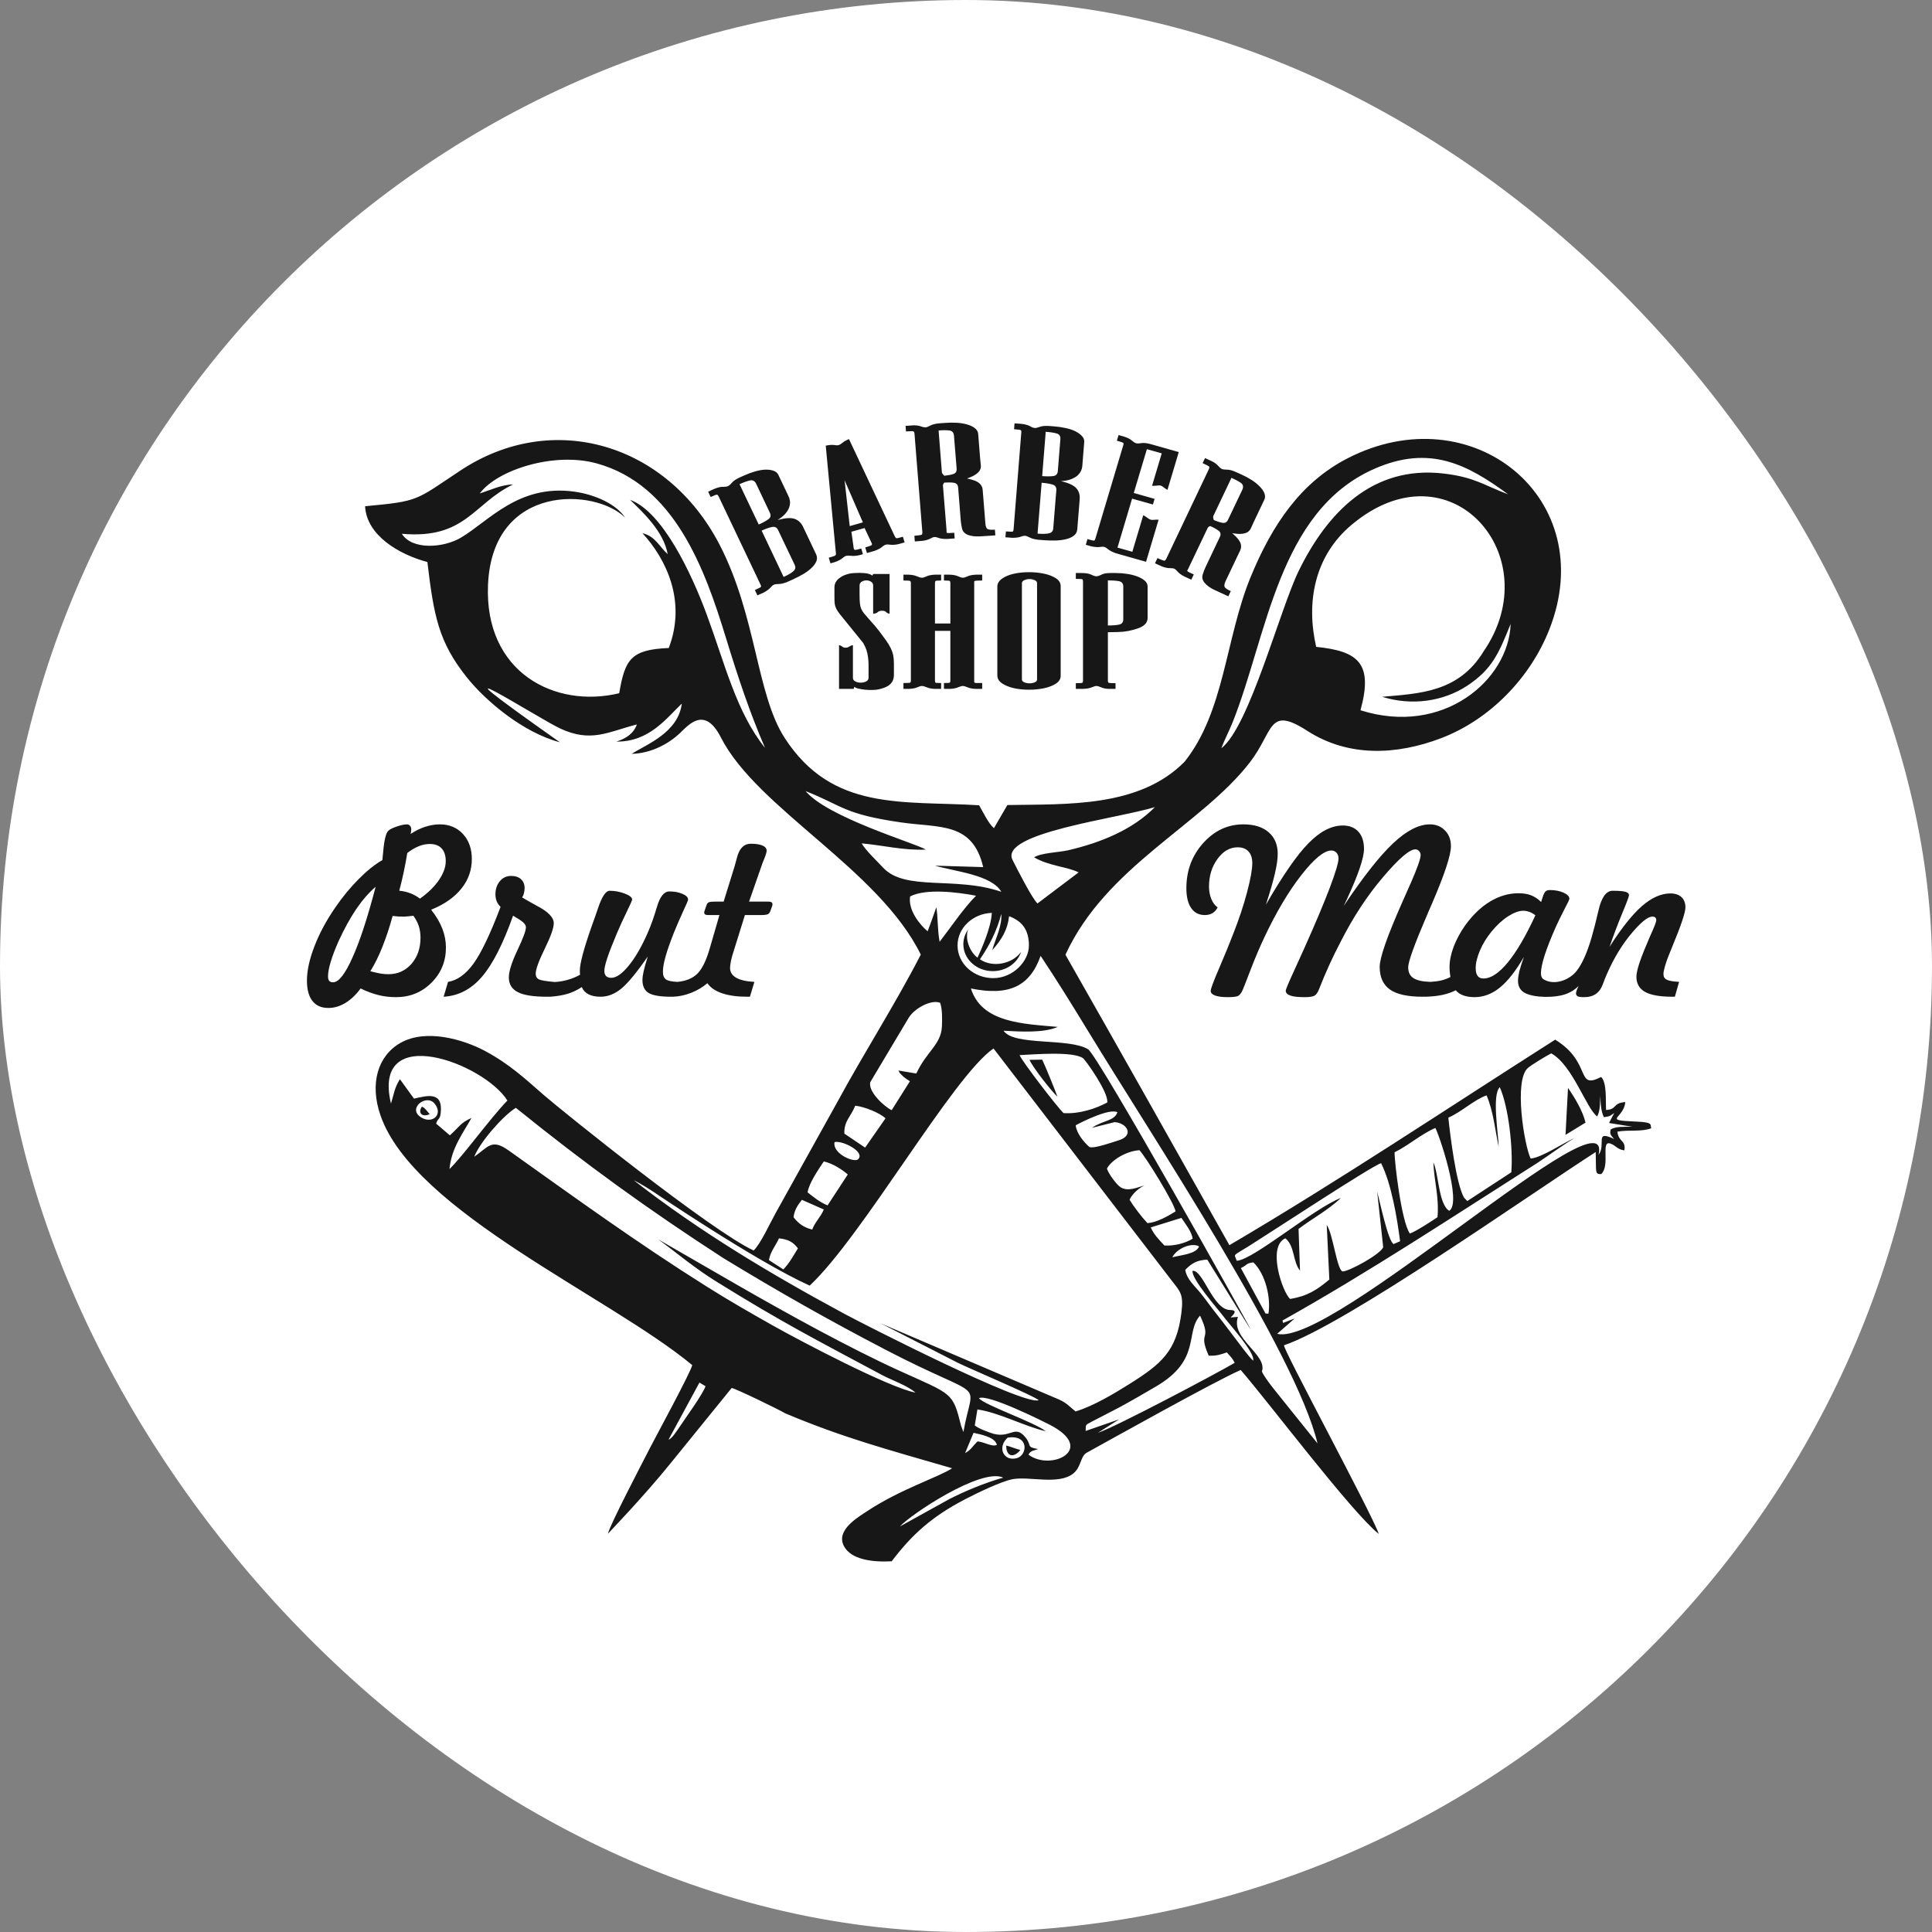
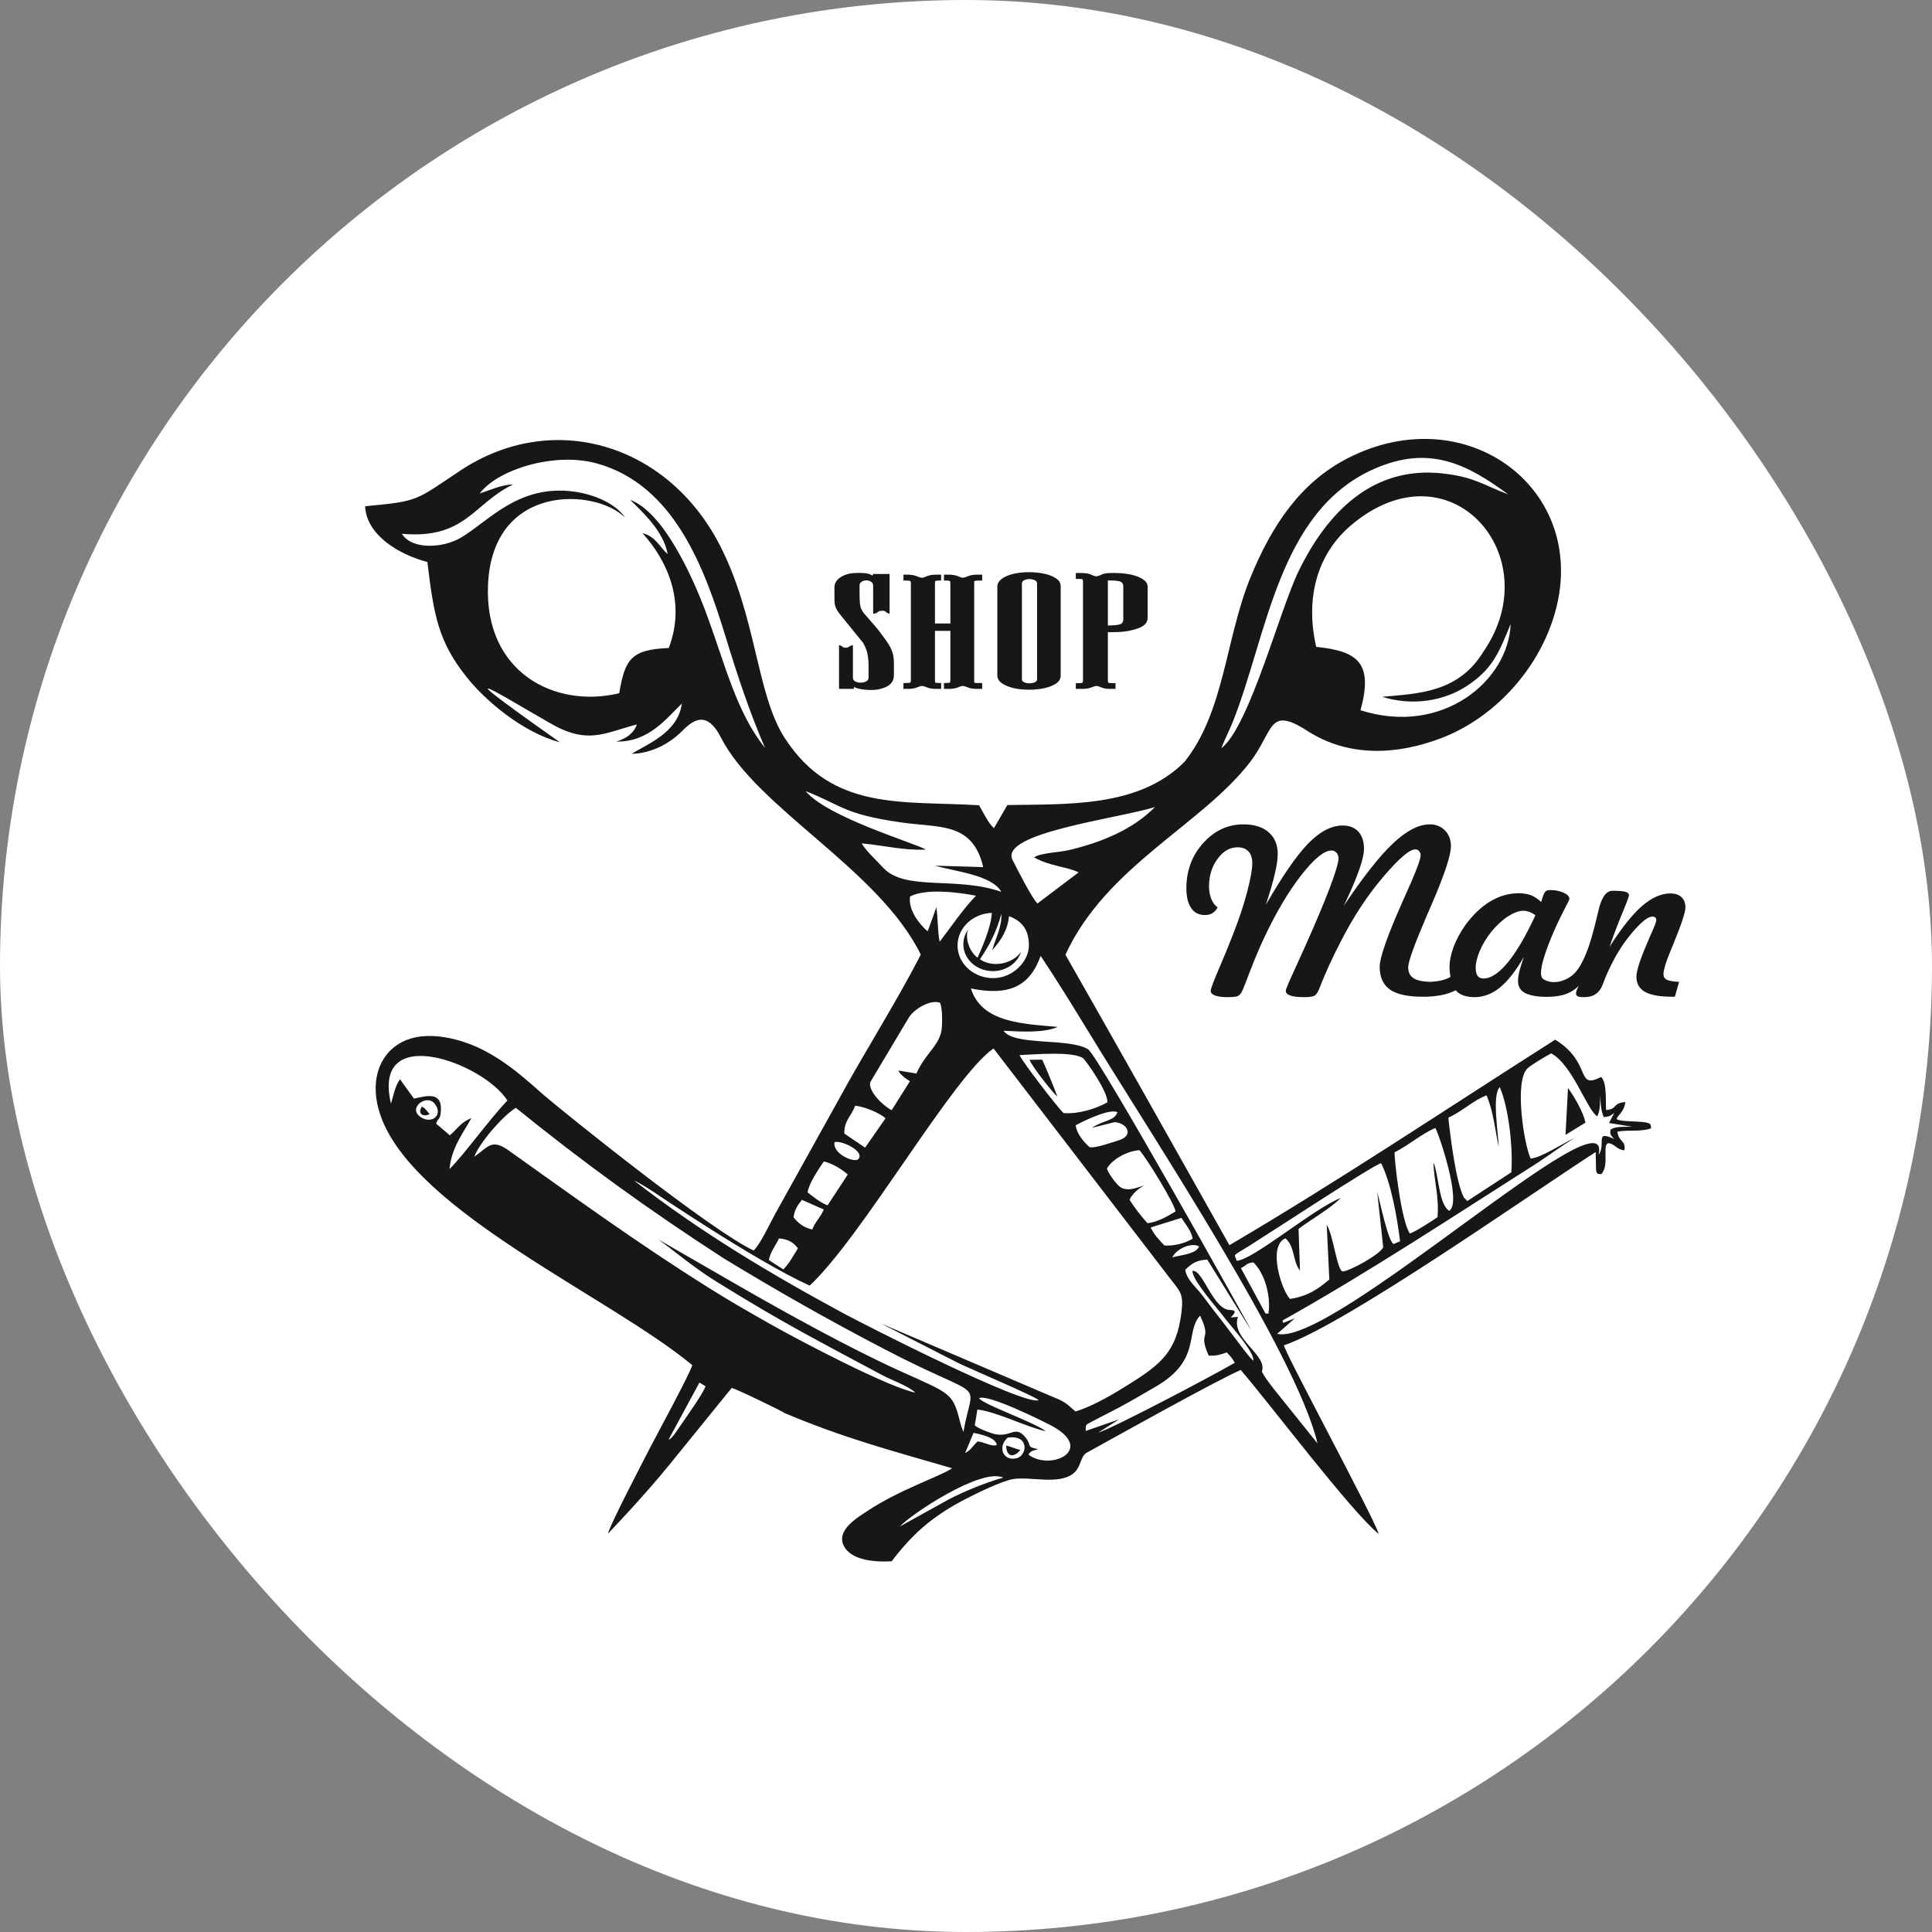
<svg xmlns="http://www.w3.org/2000/svg" width="32" height="32" viewBox="0 0 32 32" fill="none">
  <rect x="0" y="0" width="32" height="32" fill="#808080" stroke="none" />
  <rect width="32" height="32" rx="16" fill="white" />
  <g clip-path="url(#clip0_489_40)">
    <rect width="23" height="19" transform="translate(5 7)" fill="white" />
    <path d="M20.168 15.029C20.146 15.071 20.118 15.103 20.082 15.125C20.046 15.146 20.004 15.156 19.956 15.156C19.858 15.156 19.783 15.118 19.73 15.041C19.677 14.965 19.65 14.855 19.65 14.712C19.65 14.422 19.742 14.173 19.927 13.966C20.113 13.758 20.335 13.654 20.594 13.654C20.773 13.654 20.912 13.697 21.012 13.784C21.112 13.87 21.163 13.989 21.163 14.143C21.163 14.226 21.148 14.335 21.116 14.47C21.085 14.605 21.035 14.777 20.967 14.985C21.248 14.498 21.483 14.158 21.675 13.964C21.866 13.77 22.054 13.673 22.24 13.673C22.351 13.673 22.437 13.707 22.499 13.775C22.561 13.843 22.592 13.938 22.592 14.061C22.592 14.212 22.494 14.498 22.298 14.918L22.255 15.007C22.58 14.521 22.853 14.175 23.075 13.967C23.296 13.759 23.498 13.654 23.683 13.654C23.785 13.654 23.869 13.688 23.934 13.756C24 13.823 24.032 13.909 24.032 14.015C24.032 14.165 23.927 14.482 23.719 14.965L23.668 15.082L23.638 15.152C23.428 15.641 23.324 15.93 23.324 16.02C23.324 16.102 23.352 16.162 23.41 16.2C23.467 16.238 23.561 16.259 23.691 16.263C23.759 16.259 23.823 16.251 23.877 16.238C23.931 16.224 23.98 16.206 24.024 16.182C24.019 16.156 24.016 16.129 24.013 16.102C24.011 16.076 24.009 16.046 24.009 16.014C24.009 15.913 24.032 15.803 24.076 15.684C24.122 15.564 24.184 15.447 24.265 15.331C24.39 15.157 24.528 15.024 24.68 14.932C24.832 14.841 24.988 14.795 25.15 14.795C25.231 14.795 25.301 14.806 25.36 14.829C25.418 14.852 25.474 14.889 25.526 14.94L25.552 14.858C25.568 14.808 25.585 14.776 25.601 14.763C25.617 14.749 25.64 14.742 25.672 14.742C25.758 14.742 25.833 14.757 25.897 14.785C25.962 14.815 25.994 14.848 25.994 14.887C25.994 14.9 25.967 14.956 25.913 15.058C25.86 15.161 25.812 15.258 25.771 15.349C25.689 15.533 25.627 15.69 25.585 15.82C25.543 15.951 25.523 16.051 25.523 16.121C25.523 16.17 25.538 16.203 25.569 16.222C25.746 16.328 25.995 16.232 26.112 16.084C26.204 15.969 26.286 15.784 26.361 15.53C26.397 15.406 26.434 15.261 26.473 15.092C26.523 14.867 26.601 14.754 26.71 14.754C26.808 14.754 26.878 14.759 26.919 14.77C26.96 14.781 26.981 14.8 26.981 14.828C26.981 14.849 26.942 14.953 26.864 15.14C26.787 15.327 26.719 15.508 26.659 15.683C26.854 15.376 27.032 15.152 27.193 15.01C27.355 14.869 27.512 14.798 27.667 14.798C27.746 14.798 27.807 14.819 27.85 14.859C27.894 14.9 27.916 14.957 27.916 15.03C27.916 15.112 27.844 15.327 27.7 15.675L27.653 15.79C27.622 15.864 27.598 15.933 27.579 15.996C27.561 16.06 27.552 16.105 27.552 16.132C27.552 16.177 27.569 16.208 27.605 16.226C27.639 16.245 27.709 16.257 27.811 16.263L27.741 16.509H27.698C27.493 16.509 27.343 16.482 27.247 16.429C27.152 16.375 27.104 16.292 27.104 16.178C27.104 16.126 27.122 16.046 27.158 15.938C27.195 15.829 27.25 15.692 27.323 15.524L27.338 15.49C27.401 15.351 27.433 15.268 27.433 15.243C27.433 15.222 27.428 15.207 27.417 15.197C27.407 15.187 27.391 15.182 27.368 15.182C27.294 15.182 27.18 15.273 27.027 15.455C26.873 15.637 26.737 15.858 26.622 16.118C26.598 16.17 26.573 16.233 26.545 16.309C26.493 16.448 26.391 16.516 26.239 16.516C26.189 16.516 26.154 16.512 26.134 16.503C26.114 16.493 26.104 16.477 26.104 16.454C26.104 16.442 26.107 16.426 26.114 16.406C26.121 16.386 26.132 16.36 26.147 16.331C26.093 16.385 26.029 16.428 25.956 16.457C25.772 16.532 25.423 16.53 25.262 16.449C25.183 16.409 25.143 16.341 25.143 16.245C25.143 16.203 25.151 16.151 25.165 16.088C25.181 16.027 25.206 15.947 25.24 15.85C25.107 16.081 24.975 16.249 24.844 16.356C24.713 16.463 24.572 16.516 24.422 16.516C24.352 16.516 24.29 16.506 24.237 16.487C24.184 16.468 24.142 16.439 24.112 16.402C24.049 16.434 23.979 16.459 23.899 16.477C23.819 16.495 23.725 16.505 23.618 16.509H23.562C23.315 16.509 23.134 16.469 23.022 16.39C22.909 16.31 22.852 16.185 22.852 16.014C22.852 15.864 22.976 15.507 23.225 14.946C23.277 14.828 23.317 14.737 23.346 14.672L23.365 14.631C23.475 14.378 23.53 14.223 23.53 14.164C23.53 14.137 23.521 14.115 23.504 14.096C23.487 14.077 23.466 14.068 23.442 14.068C23.347 14.068 23.168 14.221 22.909 14.526C22.648 14.831 22.414 15.188 22.206 15.597C22.14 15.723 22.076 15.852 22.016 15.985C21.955 16.118 21.899 16.253 21.845 16.39C21.823 16.445 21.797 16.48 21.765 16.495C21.733 16.509 21.681 16.516 21.61 16.516C21.503 16.516 21.424 16.508 21.373 16.49C21.321 16.472 21.296 16.446 21.296 16.409C21.296 16.389 21.342 16.278 21.434 16.079C21.507 15.92 21.567 15.787 21.614 15.682C21.789 15.291 21.925 14.967 22.024 14.708C22.121 14.451 22.17 14.287 22.17 14.218C22.17 14.18 22.159 14.149 22.137 14.124C22.114 14.099 22.086 14.087 22.052 14.087C21.933 14.087 21.767 14.222 21.555 14.493C21.343 14.764 21.137 15.11 20.938 15.533C20.863 15.692 20.788 15.869 20.713 16.064C20.638 16.26 20.595 16.37 20.584 16.394C20.559 16.45 20.532 16.485 20.503 16.497C20.475 16.51 20.418 16.516 20.332 16.516C20.244 16.516 20.175 16.507 20.126 16.489C20.078 16.471 20.053 16.446 20.053 16.413C20.053 16.379 20.099 16.254 20.192 16.039C20.284 15.824 20.36 15.639 20.42 15.483C20.518 15.235 20.597 15 20.655 14.78C20.713 14.559 20.742 14.398 20.742 14.296C20.742 14.213 20.721 14.148 20.679 14.103C20.637 14.057 20.578 14.034 20.5 14.034C20.37 14.034 20.259 14.098 20.166 14.226C20.072 14.354 20.025 14.507 20.025 14.684C20.025 14.759 20.038 14.828 20.063 14.89C20.089 14.953 20.123 14.998 20.168 15.029ZM25.431 15.16C25.397 15.134 25.364 15.116 25.331 15.103C25.298 15.092 25.265 15.085 25.231 15.085C25.157 15.085 25.072 15.117 24.977 15.178C24.881 15.24 24.79 15.325 24.703 15.431C24.623 15.53 24.559 15.634 24.512 15.744C24.466 15.854 24.442 15.95 24.442 16.033C24.442 16.092 24.453 16.136 24.474 16.164C24.495 16.193 24.528 16.207 24.571 16.207C24.694 16.207 24.828 16.118 24.974 15.941C25.12 15.764 25.272 15.503 25.431 15.16Z" fill="#171717" />
-     <path d="M9.117 16.509H9.061C8.836 16.509 8.675 16.484 8.577 16.433C8.478 16.383 8.428 16.302 8.428 16.189C8.428 16.088 8.476 15.938 8.57 15.739C8.664 15.541 8.711 15.414 8.711 15.358C8.711 15.331 8.695 15.304 8.663 15.275C8.63 15.247 8.575 15.211 8.498 15.167C8.331 15.637 8.158 15.975 7.981 16.18C7.803 16.386 7.593 16.495 7.348 16.509L7.421 16.263C7.575 16.238 7.717 16.135 7.846 15.956C7.974 15.777 8.122 15.466 8.291 15.021C8.262 14.993 8.241 14.962 8.227 14.928C8.213 14.894 8.206 14.856 8.206 14.812C8.206 14.725 8.231 14.652 8.28 14.594C8.33 14.536 8.391 14.508 8.466 14.508C8.535 14.508 8.589 14.526 8.629 14.562C8.669 14.599 8.689 14.648 8.689 14.708C8.689 14.737 8.686 14.764 8.679 14.789C8.674 14.814 8.663 14.839 8.649 14.865C8.713 14.903 8.796 14.95 8.896 15.005C9.08 15.101 9.172 15.196 9.172 15.291C9.172 15.371 9.122 15.512 9.022 15.715C8.923 15.918 8.873 16.056 8.873 16.128C8.873 16.172 8.89 16.203 8.924 16.22C8.958 16.238 9.047 16.253 9.19 16.265C9.265 16.261 9.339 16.248 9.407 16.228C9.475 16.209 9.542 16.181 9.608 16.145C9.606 16.136 9.606 16.128 9.605 16.118C9.604 16.11 9.604 16.096 9.604 16.077C9.604 15.957 9.67 15.712 9.8 15.342C9.825 15.273 9.844 15.22 9.857 15.182C9.869 15.148 9.885 15.102 9.905 15.043C9.97 14.85 10.034 14.754 10.097 14.754C10.182 14.754 10.265 14.769 10.347 14.8C10.429 14.831 10.47 14.864 10.47 14.9C10.47 14.913 10.44 14.98 10.381 15.102C10.322 15.223 10.268 15.339 10.221 15.451C10.144 15.634 10.089 15.774 10.058 15.87C10.026 15.966 10.01 16.036 10.01 16.081C10.01 16.119 10.02 16.148 10.039 16.167C10.059 16.186 10.086 16.196 10.122 16.196C10.207 16.196 10.304 16.129 10.413 15.995C10.523 15.861 10.627 15.681 10.726 15.455C10.78 15.333 10.832 15.188 10.881 15.021C10.931 14.851 10.999 14.765 11.086 14.765C11.169 14.765 11.241 14.778 11.303 14.805C11.365 14.831 11.397 14.863 11.397 14.9C11.397 14.913 11.368 14.982 11.31 15.105C11.254 15.229 11.203 15.346 11.159 15.455C11.099 15.608 11.053 15.737 11.024 15.842C10.994 15.947 10.98 16.032 10.98 16.095C10.98 16.156 10.996 16.198 11.03 16.222C11.063 16.246 11.127 16.259 11.223 16.263C11.363 16.249 11.474 16.204 11.552 16.126C11.631 16.047 11.7 15.905 11.759 15.697L11.916 15.156H11.735C11.708 15.156 11.689 15.153 11.679 15.146C11.669 15.139 11.664 15.128 11.664 15.111C11.664 15.108 11.664 15.105 11.665 15.102C11.665 15.098 11.668 15.091 11.672 15.08L11.702 14.993C11.709 14.969 11.722 14.954 11.74 14.945C11.758 14.937 11.794 14.933 11.848 14.933H11.986L12.169 14.343C12.179 14.311 12.191 14.267 12.205 14.211C12.243 14.054 12.321 13.975 12.437 13.975C12.519 13.975 12.583 13.985 12.63 14.005C12.675 14.025 12.698 14.053 12.698 14.09C12.698 14.114 12.684 14.161 12.656 14.23C12.64 14.266 12.63 14.295 12.622 14.317L12.407 14.933H12.721C12.745 14.933 12.763 14.936 12.776 14.943C12.788 14.949 12.794 14.96 12.794 14.974C12.794 14.98 12.794 14.986 12.794 14.991C12.793 14.995 12.792 15 12.79 15.005L12.758 15.093C12.751 15.116 12.737 15.132 12.718 15.142C12.697 15.151 12.663 15.156 12.612 15.156H12.338L12.155 15.744C12.133 15.81 12.117 15.867 12.107 15.915C12.098 15.963 12.092 16.002 12.092 16.032C12.092 16.101 12.126 16.155 12.193 16.194C12.261 16.233 12.361 16.256 12.495 16.263L12.421 16.509H12.377C12.211 16.509 12.072 16.49 11.96 16.452C11.848 16.413 11.766 16.358 11.717 16.285C11.637 16.352 11.548 16.405 11.451 16.443C11.354 16.482 11.253 16.504 11.152 16.509H11.116C10.938 16.509 10.814 16.488 10.745 16.448C10.677 16.407 10.641 16.336 10.641 16.234C10.641 16.193 10.648 16.142 10.662 16.081C10.676 16.021 10.698 15.941 10.729 15.843C10.545 16.11 10.398 16.287 10.289 16.376C10.18 16.465 10.066 16.509 9.946 16.509C9.866 16.509 9.8 16.495 9.748 16.469C9.696 16.442 9.658 16.402 9.636 16.349C9.564 16.397 9.487 16.434 9.407 16.459C9.326 16.484 9.227 16.5 9.117 16.509Z" fill="#171717" />
-     <path d="M5.973 16.372C5.896 16.477 5.812 16.556 5.721 16.612C5.629 16.667 5.536 16.695 5.44 16.695C5.323 16.695 5.235 16.657 5.175 16.579C5.114 16.502 5.084 16.389 5.084 16.241C5.084 16.077 5.125 15.889 5.207 15.677C5.288 15.464 5.403 15.249 5.552 15.033C5.672 14.857 5.801 14.701 5.94 14.561C6.079 14.421 6.21 14.316 6.333 14.246C6.336 14.215 6.341 14.172 6.346 14.117C6.363 13.914 6.392 13.795 6.434 13.758C6.459 13.735 6.505 13.712 6.574 13.689C6.642 13.666 6.699 13.654 6.742 13.654C6.761 13.654 6.777 13.662 6.791 13.678C6.805 13.694 6.812 13.712 6.812 13.733C6.812 13.744 6.81 13.756 6.809 13.769C6.807 13.782 6.805 13.797 6.802 13.813C6.877 13.762 6.956 13.723 7.04 13.695C7.123 13.668 7.206 13.654 7.286 13.654C7.443 13.654 7.571 13.708 7.668 13.814C7.766 13.92 7.815 14.058 7.815 14.228C7.815 14.41 7.758 14.574 7.642 14.718C7.527 14.862 7.36 14.979 7.141 15.068C7.224 15.172 7.285 15.276 7.326 15.38C7.366 15.483 7.386 15.588 7.386 15.694C7.386 15.922 7.307 16.116 7.147 16.276C6.987 16.436 6.791 16.516 6.558 16.516C6.459 16.516 6.361 16.505 6.266 16.481C6.171 16.457 6.073 16.421 5.973 16.372ZM6.222 14.687C6.106 14.789 5.998 14.913 5.899 15.059C5.8 15.206 5.703 15.382 5.608 15.588C5.55 15.72 5.506 15.835 5.477 15.933C5.447 16.031 5.433 16.11 5.433 16.171C5.433 16.205 5.44 16.231 5.453 16.247C5.467 16.262 5.488 16.27 5.517 16.27C5.609 16.27 5.717 16.133 5.839 15.858C5.963 15.584 6.09 15.193 6.222 14.687ZM6.134 16.087C6.198 16.104 6.254 16.116 6.303 16.125C6.351 16.133 6.395 16.136 6.434 16.136C6.588 16.136 6.715 16.078 6.816 15.964C6.915 15.849 6.965 15.704 6.965 15.53C6.965 15.462 6.955 15.399 6.937 15.341C6.918 15.282 6.888 15.225 6.847 15.168C6.814 15.172 6.782 15.176 6.752 15.178C6.724 15.181 6.697 15.182 6.675 15.182C6.651 15.182 6.625 15.182 6.596 15.18C6.568 15.178 6.536 15.175 6.503 15.171C6.452 15.359 6.395 15.53 6.334 15.682C6.274 15.835 6.206 15.97 6.134 16.087ZM6.613 14.753C6.677 14.759 6.737 14.773 6.793 14.794C6.849 14.815 6.904 14.845 6.957 14.884C7.093 14.786 7.199 14.682 7.272 14.574C7.345 14.465 7.383 14.362 7.383 14.265C7.383 14.172 7.36 14.101 7.315 14.053C7.27 14.003 7.204 13.979 7.119 13.979C7.059 13.979 6.997 13.991 6.936 14.016C6.874 14.041 6.811 14.078 6.746 14.128C6.73 14.228 6.711 14.329 6.689 14.434C6.667 14.539 6.642 14.645 6.613 14.753Z" fill="#171717" />
    <path fill-rule="evenodd" clip-rule="evenodd" d="M14.905 25.283C15.081 25.087 16.251 24.305 16.617 24.474C16.319 24.557 15.972 24.702 15.723 24.83L14.905 25.283ZM16.912 15.767C16.852 15.951 16.665 16.085 16.444 16.085C16.174 16.085 15.956 15.885 15.956 15.639C15.956 15.549 15.986 15.464 16.037 15.393C16.024 15.434 16.017 15.428 16.017 15.521C16.017 15.614 16.078 15.781 16.191 15.862C16.252 15.726 16.415 15.371 16.428 15.12C16.113 15.131 15.86 15.368 15.86 15.66C15.86 15.959 16.125 16.201 16.451 16.201C16.778 16.201 17.042 15.922 17.042 15.66C17.042 15.398 16.927 15.256 16.713 15.175C16.691 15.394 16.595 15.558 16.434 15.739C16.497 15.524 16.597 15.343 16.585 15.137C16.507 15.43 16.386 15.661 16.231 15.889C16.439 16.032 16.765 15.969 16.912 15.767ZM21.822 23.907L21.338 23.305C21.226 23.159 20.955 22.847 20.901 22.716C20.999 22.439 20.378 22.17 20.504 21.812L20.383 21.821C20.423 21.783 20.514 21.699 20.376 21.698C20.089 21.696 19.929 21.031 19.753 21.049C19.725 21.175 20.18 21.691 20.25 21.786C20.35 21.923 20.795 22.406 20.756 22.537C20.664 22.449 20.541 22.272 20.457 22.165C20.362 22.044 20.278 21.925 20.174 21.795C20.065 21.66 19.997 21.558 19.892 21.426C19.791 21.301 19.655 21.19 19.632 21.032C19.742 20.921 19.826 20.872 19.996 20.863L20.719 22.028C20.701 21.968 18.188 17.483 18.023 17.38C17.711 17.186 16.791 17.328 16.622 17.072C16.907 17.088 17.286 17.111 17.52 17.009C16.95 16.957 16.261 16.944 16.081 16.372C16.703 16.5 17.056 16.343 17.236 15.832C17.514 16.25 17.766 16.658 18.027 17.086C19.066 18.794 21.465 22.407 21.822 23.907ZM22.386 8.693C24.02 7.321 25.656 9.215 24.573 10.789C24.158 11.472 23.501 11.487 22.892 11.541C23.39 11.696 23.91 11.615 24.298 11.36C24.714 11.086 24.824 10.824 25.021 10.334C24.991 11.261 23.905 12.199 22.534 11.764C22.746 10.988 22.502 10.785 21.8 10.714C21.63 9.974 21.771 9.209 22.386 8.693ZM23.19 20.559L23.083 20.605C22.992 20.567 22.847 19.869 22.81 19.736L22.91 20.656C22.874 20.77 22.342 21.061 22.238 21.059C22.144 21.039 22.076 20.425 21.975 20.29L22.018 21.193C21.809 21.368 21.652 21.468 21.369 21.515C21.239 21.402 20.985 20.643 21.29 20.51C21.449 20.642 21.409 20.892 21.532 21.045L21.508 20.355C21.741 20.178 21.998 20.044 22.21 19.842C21.775 20.003 20.749 20.875 20.484 20.882C20.442 20.758 20.403 20.816 20.687 20.638C21.068 20.399 22.735 19.302 22.875 19.266C23.046 19.604 23.14 20.172 23.19 20.559ZM23.099 19.085C23.324 18.976 23.538 18.784 23.773 18.683C23.817 18.737 24.224 19.917 24.004 20.055C23.826 19.947 23.831 19.447 23.741 19.252C23.753 19.571 23.837 19.805 23.81 20.16C23.732 20.214 23.447 20.4 23.352 20.431C23.212 20.242 23.093 19.22 23.099 19.085ZM25.463 19.262C25.668 19.127 25.889 18.962 26.079 18.85C25.89 18.932 25.533 19.176 25.352 19.189C25.244 18.961 25.072 17.893 25.306 17.69C25.38 17.627 25.603 17.494 25.693 17.447C26.046 17.639 26.279 18.37 26.454 18.491C26.509 18.392 26.496 18.273 26.508 18.145C26.508 18.257 26.516 18.405 26.565 18.504C26.671 18.488 26.66 18.489 26.737 18.434L26.651 18.6L27.034 18.662C26.893 18.666 26.777 18.652 26.679 18.706C26.657 18.786 26.68 18.8 26.735 18.866C26.401 18.707 26.609 18.953 26.477 19.128C26.741 17.977 22.056 22.321 21.154 22.092L21.444 21.838L21.252 21.912L21.242 21.872C22.68 21.067 24.074 20.144 25.463 19.262ZM7.06 18.386C7.004 18.328 7.027 18.354 6.988 18.329C6.917 18.432 6.989 18.511 7.117 18.454C7.112 18.448 7.07 18.396 7.06 18.386ZM11.466 22.611C11.435 22.74 10.869 23.781 10.759 23.995C10.642 24.224 10.105 25.25 10.069 25.403C10.069 25.403 10.68 24.767 11.107 24.236L12.119 22.989C12.199 23.005 12.937 23.364 13.003 23.408C13.968 23.814 14.683 24.003 15.77 24.319C15.548 24.466 14.918 24.663 14.368 25.026C14.21 25.131 13.843 25.342 13.976 25.604C14.089 25.827 14.434 25.878 14.769 25.86C15.099 25.425 15.428 25.121 15.988 24.831C16.17 24.737 16.576 24.537 16.772 24.5C17.046 24.448 17.526 24.6 17.773 24.409C17.907 24.304 17.887 24.148 17.986 24.069C18.373 23.856 20.128 22.874 20.55 22.691C21.009 23.22 22.387 25.049 22.837 25.407C22.731 25.085 21.224 22.302 21.268 22.282C22.296 21.93 25.289 19.817 26.43 19.081C26.44 19.426 26.413 19.447 26.521 19.447C26.674 19.302 26.51 18.894 26.667 18.939C26.76 18.966 26.787 19.042 26.905 19.053C26.932 18.878 26.81 18.924 26.789 18.744C26.979 18.709 27.179 18.751 27.349 18.688C27.331 18.631 27.387 18.589 27.119 18.578C26.515 18.552 26.896 18.537 26.92 18.254C26.706 18.268 26.79 18.375 26.602 18.385C26.592 18.213 26.617 17.936 26.52 17.838C26.089 18.058 26.378 17.601 25.759 17.22C23.977 18.354 22.182 19.555 20.363 20.624C19.46 19.017 18.559 17.415 17.647 15.813C18.319 14.349 19.898 13.667 20.701 12.628C21.103 12.107 20.999 11.684 21.653 12.105C22.338 12.546 23.135 12.505 23.866 12.228C24.675 11.92 25.344 11.23 25.66 10.43C26.52 8.256 24.382 6.528 22.316 7.593C21.55 7.989 21.072 8.682 20.709 9.571C20.297 10.584 20.28 11.791 19.62 12.617C18.868 13.379 17.672 13.316 16.685 13.334L16.463 13.717C16.373 13.643 16.28 13.445 16.217 13.338C14.951 13.259 13.786 13.446 12.995 12.22C12.528 11.497 12.529 10.197 11.916 9.017C11.049 7.348 9.156 6.779 7.625 7.794C6.87 8.295 6.95 8.3 6.047 8.385C6.071 8.866 6.608 9.184 7.079 9.309C7.185 10.202 7.264 10.632 7.732 11.219C8.041 11.607 8.664 12.135 9.273 12.294C6.765 10.527 8.934 11.907 9.278 12.066C9.793 12.305 10.065 12.123 10.549 11.999C10.491 12.153 10.376 12.228 10.21 12.283C10.756 12.29 11.043 11.89 11.293 11.654C11.232 12.136 10.713 12.326 10.463 12.486C10.798 12.478 11.088 12.308 11.263 12.142C11.398 12.015 11.669 11.68 11.94 12.214C12.54 13.393 14.557 14.396 15.251 15.811C14.841 16.611 14.313 17.434 13.868 18.255L12.845 20.096C12.755 20.257 12.596 20.606 12.483 20.712C11.775 20.386 9.313 18.403 9.004 18.135C8.708 17.877 8.444 17.627 8.031 17.406C7.667 17.213 7.055 17.036 6.636 17.272C6.258 17.484 6.118 17.948 6.303 18.477C6.858 20.071 10.101 21.477 11.466 22.611ZM8.423 19.054C8.14 18.853 8.088 18.998 7.855 19.159C7.944 18.926 8.324 18.485 8.544 18.349C9.69 19.275 10.736 20.033 11.985 20.841C12.906 21.401 13.705 21.854 14.666 22.355C16.375 23.245 16.119 22.791 15.957 23.72L15.918 23.613C15.779 23.056 15.776 23.102 14.902 22.706C14.051 22.319 13.002 21.737 12.2 21.276L10.906 20.53C11.221 20.76 11.502 21.003 11.878 21.235C12.985 21.921 13.502 22.182 14.604 22.772C14.766 22.859 15.033 22.95 15.163 23.066C14.724 22.984 13.239 22.202 12.796 21.952C12.423 21.742 12.063 21.535 11.703 21.308C10.555 20.586 9.532 19.843 8.423 19.054ZM10.498 19.55C10.626 19.61 10.815 19.735 10.815 19.735C10.808 19.73 12.501 20.882 13.411 21.294C14.289 20.473 15.786 17.823 16.456 17.366L19.412 21.217C19.55 21.395 19.606 21.437 19.568 21.742C19.489 22.382 19.233 22.594 18.701 22.927C18.471 23.072 18.106 23.292 17.814 23.378C17.672 23.263 17.667 23.228 17.462 23.147L14.587 21.919L15.866 22.573C16.048 22.663 17.147 23.129 17.204 23.191C16.972 23.294 14.306 21.934 13.986 21.761C12.757 21.098 11.597 20.404 10.498 19.55ZM24.979 8.187C24.573 8.036 24.43 7.905 23.917 7.844C22.722 7.7 21.975 8.51 21.513 9.451C21.201 10.085 20.694 12.036 20.229 12.394C20.282 12.251 20.357 12.111 20.416 11.964C20.99 10.528 21.17 8.47 22.759 7.767C23.689 7.356 24.313 7.701 24.979 8.187ZM16.9 24.016C16.79 23.987 16.735 23.958 16.666 23.943C16.667 24.146 16.805 24.14 16.9 24.016ZM18.462 18.586C18.674 18.602 18.788 18.809 18.527 18.888C18.428 18.918 18.124 19.028 18.045 18.999C17.951 18.918 17.829 18.768 17.817 18.638C17.924 18.58 18.373 18.354 18.508 18.422C18.458 18.571 18.269 18.553 18.087 18.68L18.462 18.586ZM24.248 19.836C24.117 19.6 24.02 18.809 23.989 18.512C24.205 18.419 24.422 18.211 24.622 18.143C24.733 18.395 24.767 18.734 24.823 18.996C24.818 18.776 24.708 18.139 24.841 18.007C24.985 18.331 25.064 19.014 25.032 19.417L24.303 19.893L24.248 19.836ZM17.515 18.165C17.461 18.021 17.325 17.683 17.262 17.551L17.052 17.554C17.104 17.679 17.427 18.087 17.515 18.165ZM21.009 21.759L20.96 21.755L20.553 21.004C20.672 20.945 20.632 20.925 20.76 20.909C20.959 21.1 21.053 21.493 21.009 21.759ZM25.93 18.797L26.261 18.594C26.217 18.4 26.075 18.169 25.971 18.019L25.93 18.797ZM16.69 23.812C17.05 23.757 17.018 24.102 16.844 24.151C16.623 24.213 16.511 23.973 16.69 23.812ZM16.125 23.732C16.257 23.761 16.487 23.807 16.511 23.933C16.426 23.968 16.309 23.885 16.192 23.874C16.086 23.976 16.098 24.002 15.985 24.068L16.125 23.732ZM17.322 23.706C17.13 23.555 16.298 23.27 16.215 23.159C16.355 23.079 17.29 23.548 17.392 23.601C18.169 24.003 17.408 24.375 17.035 24.094C17.069 24.021 17.135 24.027 17.193 24.001C16.986 23.965 17.099 23.945 16.983 23.805C16.798 23.58 16.732 23.854 16.4 23.73C16.3 23.692 16.223 23.667 16.145 23.61L16.189 23.345C16.549 23.396 16.972 23.627 17.322 23.706ZM11.585 22.9L11.686 22.96C11.637 23.097 11.373 23.459 11.254 23.637C11.223 23.679 11.124 23.84 11.074 23.843L11.585 22.9ZM17.982 23.701C17.984 23.58 17.98 23.607 18.081 23.548L18.535 23.313C18.76 23.191 18.921 23.096 19.141 22.968C19.905 22.525 19.623 22.069 19.877 21.791C20.085 22.235 19.831 22.024 20.02 22.454C20.154 22.461 20.228 22.431 20.32 22.4C20.375 22.465 20.409 22.487 20.45 22.573C20.12 22.766 18.471 23.639 18.186 23.731L18.536 23.509L17.982 23.701ZM12.736 20.871C12.759 20.729 12.851 20.629 12.902 20.511C13.069 20.528 13.143 20.581 13.216 20.677C13.132 20.812 13.081 20.912 12.975 21.026L12.736 20.871ZM19.417 20.825C19.489 20.678 19.742 20.573 19.861 20.645C19.809 20.771 19.58 20.783 19.417 20.825ZM19.568 20.172C19.642 20.284 19.734 20.394 19.755 20.516C19.633 20.592 19.442 20.641 19.286 20.629C19.2 20.538 19.107 20.442 19.06 20.33L19.568 20.172ZM13.144 20.162C13.155 20.052 13.206 19.968 13.282 19.873L13.645 20.033C13.589 20.166 13.503 20.233 13.453 20.365C13.304 20.331 13.215 20.253 13.144 20.162ZM13.376 19.749C13.399 19.596 13.563 19.359 13.645 19.237C13.797 19.271 13.952 19.375 14.042 19.453L13.707 19.965C13.578 19.913 13.467 19.821 13.376 19.749ZM18.873 19.051C18.981 19.166 19.455 19.936 19.471 20.065C19.327 20.153 19.159 20.247 19.005 20.259C18.908 20.156 18.774 19.979 18.709 19.872C18.751 19.775 18.87 19.671 18.958 19.633C18.843 19.665 18.682 19.744 18.558 19.663C18.492 19.62 18.362 19.443 18.334 19.356C18.41 19.213 18.655 19.065 18.873 19.051ZM13.823 18.917C13.95 18.884 14.338 19.079 14.213 19.201C14.15 19.264 13.783 19.109 13.823 18.917ZM13.985 18.776C13.979 18.559 14.097 18.495 14.164 18.314C14.315 18.329 14.57 18.431 14.667 18.523L14.329 19.008L13.985 18.776ZM6.988 18.515C6.728 18.371 7.059 18.109 7.197 18.278C7.344 18.456 7.169 18.616 6.988 18.515ZM8.404 18.228C8.098 18.548 7.676 19.14 7.445 19.363C7.477 19.009 7.678 18.756 7.809 18.517C7.624 18.598 7.601 18.672 7.451 18.805L7.224 18.611C7.25 18.52 7.285 18.549 7.298 18.446C7.345 18.07 7.081 18.146 6.857 18.197L6.624 17.875C6.535 18.014 6.524 18.12 6.476 18.28C6.15 16.914 8.011 17.605 8.404 18.228ZM16.887 17.476C17.136 17.464 17.772 17.41 17.938 17.527C17.98 17.557 18.363 18.093 18.34 18.26C18.146 18.366 17.864 18.455 17.615 18.436C17.506 18.331 16.93 17.581 16.887 17.476ZM14.769 18.388C14.644 18.329 14.372 18.076 14.415 17.923L15.05 16.859C15.148 16.698 15.428 16.549 15.572 16.61C15.608 16.713 15.607 16.878 15.601 17.006C15.584 17.306 15.348 17.412 15.177 17.781L14.881 17.731C14.931 17.818 14.88 17.743 14.933 17.803C14.94 17.811 14.963 17.832 14.97 17.839C14.985 17.853 15.043 17.89 15.071 17.909L14.769 18.388ZM15.074 14.848C15.335 14.712 15.86 14.777 16.166 14.836C15.956 15.048 15.749 15.359 15.563 15.599C15.526 15.397 15.537 15.208 15.509 15.026C15.49 15.082 15.378 15.396 15.364 15.425C15.24 15.321 15.038 15.079 15.074 14.848ZM17.184 14.964C17.097 14.886 16.854 14.408 16.771 14.244C16.543 13.796 18.519 13.557 19.129 13.368C18.765 13.739 18.236 13.957 17.692 14.083C17.539 14.118 17.24 14.126 17.128 14.2C17.373 14.345 17.688 14.357 17.865 14.45L17.184 14.964ZM15.335 14.072C15.174 13.97 13.709 13.542 13.343 13.103C13.963 13.348 13.97 13.484 14.926 13.622C15.564 13.714 16.109 13.612 16.285 14.362L15.487 14.338C15.81 14.434 16.422 14.488 16.585 14.771C15.824 14.509 14.992 14.767 14.626 14.37C14.531 14.268 14.331 14.078 14.272 13.969C14.627 14 14.958 14.088 15.335 14.072ZM7.946 8.173C8.239 7.78 9.178 7.481 9.882 7.675C11.176 8.031 11.676 9.431 12.021 10.556C12.23 11.237 12.415 11.792 12.671 12.387C12.198 11.8 12.007 10.995 11.708 10.185C11.456 9.501 10.975 8.476 10.437 8.279C10.646 8.484 10.991 8.799 11.059 9.178C10.918 9.053 10.858 8.884 10.641 8.831C11.032 9.258 11.374 9.953 11.077 10.733C10.45 10.759 10.352 10.919 10.256 11.482C9.195 11.738 8.021 11.141 8.083 9.687C8.156 7.99 9.874 8.089 10.352 8.573C10.213 8.354 9.857 8.189 9.504 8.142C8.59 8.02 8.099 8.628 7.638 8.903C7.344 9.079 6.823 9.112 6.656 8.841C7.711 8.935 7.839 8.34 8.498 8.024C8.301 8.028 8.119 8.119 7.946 8.173Z" fill="#171717" />
-     <path d="M13.06 8.219C13.074 8.248 13.082 8.279 13.085 8.31C13.087 8.342 13.082 8.375 13.07 8.408C13.057 8.442 13.037 8.475 13.007 8.509C12.978 8.543 12.935 8.578 12.88 8.613C13.005 8.579 13.098 8.572 13.161 8.594C13.223 8.616 13.27 8.66 13.302 8.727L13.517 9.18C13.535 9.219 13.537 9.257 13.522 9.295C13.507 9.332 13.481 9.369 13.444 9.404C13.408 9.44 13.363 9.473 13.309 9.506C13.255 9.538 13.196 9.568 13.131 9.598L13.03 9.643C12.977 9.663 12.932 9.673 12.896 9.673C12.86 9.674 12.835 9.677 12.819 9.684C12.801 9.692 12.781 9.709 12.759 9.735C12.736 9.761 12.7 9.787 12.65 9.814L12.545 9.861L12.503 9.773C12.563 9.746 12.595 9.729 12.602 9.723C12.608 9.716 12.606 9.702 12.597 9.683C12.33 9.121 12.164 8.772 11.902 8.221C11.893 8.203 11.884 8.193 11.874 8.193C11.865 8.192 11.83 8.205 11.771 8.232L11.729 8.144L11.829 8.098C11.887 8.074 11.935 8.063 11.973 8.063C12.011 8.064 12.039 8.06 12.057 8.052C12.075 8.044 12.097 8.026 12.121 7.997C12.145 7.968 12.185 7.94 12.241 7.913L12.326 7.875C12.386 7.848 12.446 7.826 12.507 7.808C12.567 7.791 12.623 7.781 12.674 7.779C12.725 7.777 12.77 7.783 12.809 7.796C12.848 7.809 12.876 7.832 12.892 7.865L13.06 8.219ZM12.889 8.782C12.868 8.737 12.835 8.719 12.791 8.728C12.746 8.736 12.687 8.756 12.615 8.789L12.657 8.877L12.937 9.467L12.979 9.556C13.062 9.518 13.118 9.485 13.146 9.456C13.175 9.428 13.181 9.394 13.163 9.357L12.889 8.782ZM12.524 8.012C12.501 7.965 12.466 7.947 12.42 7.958C12.373 7.969 12.316 7.989 12.249 8.02L12.29 8.106L12.526 8.602L12.567 8.688C12.637 8.657 12.69 8.627 12.727 8.6C12.764 8.572 12.773 8.536 12.751 8.492L12.524 8.012ZM14.955 8.89L14.983 8.984L14.884 9.012C14.829 9.024 14.783 9.027 14.747 9.022C14.712 9.017 14.686 9.017 14.669 9.022C14.653 9.026 14.631 9.04 14.604 9.063C14.576 9.086 14.536 9.106 14.482 9.125L14.359 9.16L14.331 9.067C14.383 9.052 14.415 9.041 14.428 9.035C14.441 9.028 14.445 9.017 14.441 9.002L14.32 8.746L14.102 8.807L14.141 9.087C14.146 9.102 14.155 9.109 14.169 9.108C14.184 9.107 14.216 9.099 14.265 9.085L14.293 9.179L14.232 9.196C14.178 9.207 14.133 9.211 14.097 9.206C14.059 9.202 14.033 9.202 14.016 9.206C13.997 9.212 13.975 9.226 13.949 9.248C13.923 9.27 13.882 9.291 13.825 9.311L13.755 9.331L13.727 9.237L13.772 9.224C13.805 9.215 13.827 9.207 13.836 9.199C13.846 9.192 13.848 9.176 13.844 9.151C13.782 8.494 13.74 8.049 13.677 7.382L13.685 7.38C13.738 7.369 13.781 7.366 13.816 7.371C13.85 7.377 13.874 7.377 13.887 7.373C13.907 7.368 13.929 7.355 13.954 7.334C13.978 7.313 14.015 7.292 14.062 7.273C14.339 7.863 14.538 8.283 14.817 8.876C14.825 8.894 14.834 8.906 14.841 8.911C14.848 8.917 14.869 8.915 14.902 8.905L14.955 8.89ZM14.292 8.652L13.989 7.954L14.074 8.714L14.292 8.652ZM16.321 8.67C16.324 8.714 16.334 8.743 16.351 8.758C16.368 8.773 16.411 8.778 16.479 8.773L16.486 8.867C16.395 8.874 16.309 8.88 16.228 8.884C16.147 8.888 16.078 8.879 16.022 8.856C15.975 8.834 15.946 8.801 15.935 8.757C15.924 8.712 15.918 8.67 15.914 8.631L15.87 8.077C15.866 8.031 15.844 8.004 15.803 7.997C15.763 7.99 15.709 7.989 15.64 7.994C15.627 8.008 15.62 8.023 15.618 8.039L15.678 8.784C15.679 8.795 15.679 8.804 15.678 8.811C15.677 8.819 15.68 8.824 15.685 8.826C15.691 8.828 15.703 8.829 15.72 8.829C15.737 8.828 15.765 8.827 15.805 8.824L15.813 8.918L15.689 8.927C15.629 8.928 15.583 8.923 15.551 8.911C15.518 8.899 15.494 8.893 15.476 8.895C15.46 8.896 15.436 8.905 15.406 8.922C15.376 8.938 15.334 8.951 15.28 8.958L15.152 8.968L15.145 8.874C15.213 8.868 15.252 8.863 15.263 8.858C15.274 8.852 15.279 8.838 15.277 8.815C15.226 8.175 15.197 7.813 15.147 7.184C15.145 7.161 15.138 7.147 15.126 7.144C15.115 7.14 15.075 7.141 15.006 7.146L14.999 7.054L15.097 7.047C15.16 7.042 15.209 7.047 15.246 7.06C15.283 7.074 15.311 7.079 15.331 7.078C15.351 7.077 15.378 7.066 15.412 7.047C15.447 7.029 15.498 7.016 15.566 7.011L15.664 7.004C15.729 6.999 15.793 6.999 15.855 7.003C15.917 7.007 15.973 7.017 16.024 7.032C16.076 7.047 16.117 7.068 16.149 7.093C16.181 7.119 16.199 7.151 16.202 7.189L16.235 7.604C16.238 7.64 16.242 7.673 16.245 7.701C16.249 7.73 16.245 7.757 16.233 7.782C16.22 7.808 16.198 7.832 16.165 7.855C16.133 7.879 16.083 7.902 16.017 7.925C16.086 7.94 16.138 7.956 16.173 7.973C16.207 7.99 16.232 8.011 16.248 8.034C16.264 8.057 16.274 8.084 16.276 8.114C16.279 8.145 16.282 8.181 16.285 8.222L16.321 8.67ZM15.801 7.219C15.797 7.165 15.771 7.135 15.723 7.13C15.676 7.124 15.617 7.124 15.546 7.13L15.601 7.829C15.605 7.839 15.611 7.848 15.619 7.856C15.626 7.864 15.633 7.872 15.64 7.88C15.705 7.873 15.756 7.863 15.794 7.85C15.832 7.836 15.848 7.806 15.845 7.761L15.801 7.219ZM17.927 7.711C17.925 7.743 17.917 7.774 17.903 7.803C17.889 7.831 17.868 7.857 17.841 7.881C17.813 7.904 17.778 7.923 17.735 7.939C17.693 7.955 17.638 7.965 17.572 7.969C17.698 7.998 17.783 8.037 17.827 8.086C17.87 8.135 17.889 8.196 17.883 8.27L17.843 8.766C17.84 8.809 17.822 8.844 17.79 8.869C17.758 8.895 17.717 8.915 17.667 8.928C17.617 8.941 17.561 8.949 17.498 8.952C17.435 8.954 17.368 8.953 17.297 8.948L17.186 8.939C17.129 8.931 17.085 8.919 17.054 8.902C17.022 8.885 16.998 8.876 16.981 8.875C16.961 8.873 16.935 8.878 16.902 8.891C16.87 8.902 16.825 8.908 16.768 8.908L16.653 8.899L16.661 8.802C16.726 8.807 16.763 8.808 16.772 8.805C16.781 8.802 16.786 8.789 16.788 8.768C16.837 8.151 16.868 7.767 16.916 7.162C16.918 7.142 16.915 7.129 16.906 7.124C16.898 7.119 16.861 7.114 16.796 7.109L16.804 7.012L16.915 7.02C16.977 7.027 17.025 7.04 17.058 7.058C17.09 7.077 17.117 7.087 17.137 7.089C17.156 7.09 17.184 7.084 17.22 7.071C17.255 7.057 17.304 7.052 17.367 7.055L17.46 7.062C17.526 7.067 17.589 7.076 17.651 7.09C17.713 7.103 17.767 7.121 17.812 7.144C17.857 7.166 17.894 7.193 17.921 7.223C17.949 7.253 17.961 7.286 17.958 7.322L17.927 7.711ZM17.496 8.121C17.5 8.072 17.48 8.041 17.437 8.027C17.394 8.013 17.332 8.002 17.253 7.996L17.245 8.094L17.193 8.741L17.185 8.839C17.276 8.845 17.341 8.843 17.381 8.832C17.421 8.82 17.442 8.794 17.445 8.752L17.496 8.121ZM17.563 7.276C17.567 7.224 17.547 7.191 17.5 7.179C17.454 7.166 17.394 7.157 17.32 7.152L17.313 7.246L17.269 7.791L17.262 7.886C17.338 7.892 17.4 7.891 17.446 7.885C17.492 7.878 17.517 7.851 17.521 7.802L17.563 7.276ZM19.082 8.045L19.242 7.509L18.996 7.44L18.779 8.165L19.124 8.263L19.096 8.356L18.751 8.259L18.509 9.07L18.755 9.139L18.936 8.534L18.94 8.535C18.97 8.553 18.994 8.568 19.011 8.582C19.028 8.595 19.043 8.603 19.057 8.607C19.073 8.612 19.091 8.613 19.111 8.61C19.132 8.607 19.158 8.607 19.19 8.608L18.982 9.305L18.481 9.163C18.427 9.144 18.387 9.124 18.359 9.101C18.332 9.078 18.309 9.064 18.29 9.059C18.273 9.054 18.248 9.054 18.214 9.06C18.179 9.065 18.133 9.061 18.074 9.049L17.984 9.023L18.012 8.929C18.075 8.947 18.111 8.956 18.12 8.954C18.13 8.953 18.137 8.942 18.143 8.921C18.322 8.325 18.431 7.959 18.605 7.374C18.611 7.355 18.611 7.343 18.604 7.336C18.597 7.329 18.562 7.317 18.499 7.299L18.527 7.206L18.613 7.23C18.673 7.249 18.717 7.271 18.745 7.295C18.773 7.32 18.798 7.336 18.82 7.342C18.836 7.347 18.863 7.346 18.901 7.34C18.938 7.333 18.988 7.338 19.048 7.353L19.524 7.488L19.337 8.114C19.309 8.099 19.288 8.084 19.273 8.071C19.257 8.057 19.241 8.048 19.225 8.043C19.211 8.039 19.194 8.039 19.172 8.042C19.15 8.045 19.123 8.047 19.09 8.047L19.082 8.045ZM20.299 9.626C20.281 9.666 20.275 9.696 20.282 9.717C20.289 9.738 20.324 9.763 20.386 9.791L20.345 9.877C20.262 9.839 20.184 9.803 20.111 9.769C20.038 9.734 19.983 9.693 19.946 9.646C19.915 9.605 19.907 9.562 19.92 9.518C19.933 9.474 19.948 9.434 19.965 9.398L20.204 8.895C20.224 8.852 20.219 8.818 20.187 8.793C20.155 8.767 20.108 8.741 20.046 8.713C20.027 8.719 20.013 8.728 20.004 8.742L19.681 9.42C19.677 9.43 19.672 9.438 19.668 9.444C19.663 9.45 19.663 9.455 19.667 9.46C19.671 9.465 19.681 9.471 19.696 9.479C19.711 9.486 19.737 9.499 19.773 9.515L19.732 9.601L19.619 9.55C19.567 9.523 19.529 9.496 19.507 9.47C19.485 9.444 19.466 9.427 19.45 9.42C19.435 9.413 19.41 9.41 19.375 9.41C19.34 9.411 19.297 9.401 19.247 9.383L19.13 9.33L19.171 9.244C19.233 9.272 19.271 9.286 19.283 9.287C19.295 9.287 19.306 9.277 19.317 9.256C19.594 8.673 19.75 8.344 20.022 7.772C20.032 7.75 20.033 7.735 20.025 7.726C20.016 7.718 19.981 7.699 19.919 7.671L19.959 7.588L20.048 7.628C20.105 7.654 20.146 7.681 20.171 7.71C20.197 7.74 20.218 7.758 20.236 7.767C20.255 7.775 20.283 7.779 20.323 7.779C20.362 7.778 20.413 7.792 20.475 7.82L20.564 7.86C20.624 7.887 20.679 7.917 20.731 7.95C20.783 7.984 20.827 8.019 20.864 8.057C20.901 8.094 20.927 8.132 20.942 8.169C20.957 8.207 20.957 8.243 20.941 8.277L20.761 8.656C20.745 8.689 20.732 8.718 20.721 8.745C20.709 8.772 20.692 8.793 20.669 8.81C20.645 8.826 20.613 8.837 20.573 8.841C20.533 8.846 20.479 8.843 20.409 8.831C20.462 8.877 20.5 8.916 20.521 8.948C20.542 8.979 20.554 9.009 20.556 9.037C20.558 9.064 20.553 9.092 20.54 9.12C20.527 9.148 20.511 9.181 20.493 9.218L20.299 9.626ZM20.576 8.113C20.599 8.064 20.591 8.026 20.553 7.998C20.514 7.971 20.462 7.943 20.397 7.914L20.095 8.55C20.093 8.561 20.093 8.572 20.096 8.582C20.099 8.592 20.101 8.603 20.103 8.613C20.163 8.638 20.213 8.654 20.252 8.66C20.292 8.666 20.322 8.648 20.341 8.607L20.576 8.113Z" fill="#171717" />
    <path d="M14.806 11.056C14.806 11.099 14.806 11.139 14.806 11.176C14.806 11.213 14.799 11.247 14.785 11.278C14.771 11.308 14.746 11.335 14.711 11.359C14.675 11.382 14.622 11.402 14.552 11.418C14.526 11.424 14.493 11.427 14.454 11.428C14.414 11.429 14.374 11.428 14.333 11.424C14.292 11.42 14.254 11.414 14.22 11.406C14.186 11.398 14.163 11.388 14.152 11.375L14.139 11.41H13.897V10.685C13.92 10.69 13.938 10.699 13.95 10.71C13.963 10.722 13.982 10.728 14.008 10.728C14.03 10.728 14.05 10.722 14.065 10.71C14.081 10.699 14.101 10.69 14.127 10.685V11.226C14.127 11.253 14.14 11.274 14.167 11.287C14.194 11.301 14.224 11.307 14.256 11.307C14.289 11.307 14.319 11.301 14.345 11.287C14.372 11.274 14.386 11.253 14.386 11.226V11.026C14.386 10.974 14.383 10.926 14.377 10.884C14.372 10.841 14.362 10.801 14.35 10.763C14.337 10.725 14.319 10.688 14.297 10.649C14.291 10.64 13.942 10.213 13.912 10.174C13.882 10.136 13.861 10.103 13.848 10.076C13.836 10.049 13.828 10.022 13.825 9.996C13.822 9.97 13.821 9.933 13.821 9.886V9.729C13.821 9.66 13.855 9.605 13.923 9.561C13.948 9.543 13.982 9.527 14.023 9.514C14.064 9.5 14.11 9.493 14.161 9.491C14.214 9.487 14.269 9.488 14.324 9.493C14.38 9.499 14.421 9.512 14.45 9.534L14.462 9.507H14.734V10.165C14.706 10.16 14.686 10.15 14.675 10.136C14.663 10.123 14.642 10.116 14.611 10.116C14.577 10.116 14.553 10.123 14.539 10.138C14.525 10.152 14.502 10.161 14.471 10.165H14.462V9.697C14.462 9.67 14.45 9.649 14.426 9.634C14.402 9.62 14.377 9.613 14.35 9.613C14.323 9.613 14.297 9.62 14.273 9.634C14.249 9.649 14.237 9.67 14.237 9.697V9.84C14.237 9.907 14.239 9.959 14.243 9.996C14.248 10.033 14.255 10.064 14.267 10.089C14.278 10.114 14.294 10.139 14.313 10.162C14.502 10.385 14.477 10.332 14.675 10.606C14.706 10.649 14.731 10.691 14.751 10.731C14.771 10.771 14.785 10.811 14.794 10.851C14.802 10.892 14.806 10.938 14.806 10.988V11.056ZM16.268 9.615C16.231 9.615 16.203 9.616 16.185 9.617C16.167 9.618 16.154 9.619 16.147 9.622C16.14 9.625 16.136 9.629 16.136 9.634C16.136 9.64 16.136 9.648 16.136 9.659C16.136 10.269 16.136 10.64 16.136 11.27C16.136 11.28 16.136 11.289 16.136 11.295C16.136 11.302 16.14 11.306 16.147 11.309C16.154 11.312 16.167 11.313 16.185 11.313C16.203 11.313 16.231 11.313 16.268 11.313V11.41H16.157C16.101 11.407 16.056 11.398 16.024 11.383C15.991 11.369 15.966 11.362 15.949 11.362C15.929 11.362 15.903 11.369 15.871 11.383C15.838 11.398 15.793 11.407 15.737 11.41H15.635V11.313C15.692 11.313 15.723 11.311 15.73 11.307C15.738 11.304 15.741 11.291 15.741 11.27V10.449H15.486V11.27C15.486 11.291 15.489 11.304 15.495 11.307C15.5 11.311 15.532 11.313 15.588 11.313V11.41H15.482C15.425 11.407 15.381 11.398 15.348 11.383C15.316 11.369 15.289 11.362 15.27 11.362C15.252 11.362 15.228 11.369 15.195 11.383C15.163 11.398 15.118 11.407 15.061 11.41H14.964V11.313C15.029 11.313 15.066 11.311 15.074 11.307C15.082 11.304 15.087 11.291 15.087 11.27C15.087 10.646 15.087 10.264 15.087 9.659C15.087 9.639 15.082 9.627 15.074 9.622C15.066 9.618 15.029 9.615 14.964 9.615V9.518H15.04C15.102 9.52 15.151 9.529 15.187 9.545C15.222 9.561 15.25 9.569 15.27 9.569C15.289 9.569 15.316 9.561 15.35 9.545C15.384 9.529 15.432 9.52 15.495 9.518H15.588V9.615C15.534 9.615 15.504 9.618 15.497 9.622C15.49 9.627 15.486 9.639 15.486 9.659V10.327H15.741V9.659C15.741 9.639 15.738 9.627 15.73 9.622C15.723 9.618 15.692 9.615 15.635 9.615V9.518H15.724C15.786 9.52 15.835 9.529 15.869 9.545C15.903 9.561 15.929 9.569 15.949 9.569C15.966 9.569 15.992 9.561 16.028 9.545C16.063 9.529 16.112 9.52 16.174 9.518H16.268V9.615ZM17.568 11.194C17.568 11.244 17.543 11.287 17.492 11.321C17.441 11.355 17.376 11.381 17.298 11.398C17.22 11.415 17.135 11.424 17.043 11.424C16.951 11.424 16.866 11.415 16.788 11.397C16.71 11.379 16.646 11.352 16.595 11.317C16.544 11.282 16.519 11.238 16.519 11.186C16.519 10.604 16.519 10.286 16.519 9.718C16.519 9.666 16.544 9.622 16.595 9.586C16.646 9.549 16.71 9.522 16.788 9.504C16.866 9.486 16.951 9.477 17.043 9.477C17.135 9.477 17.22 9.486 17.298 9.503C17.376 9.52 17.441 9.546 17.492 9.58C17.543 9.614 17.568 9.657 17.568 9.707C17.568 10.282 17.568 10.606 17.568 11.194ZM17.177 9.661C17.177 9.638 17.164 9.62 17.137 9.609C17.11 9.597 17.081 9.591 17.052 9.591C17.022 9.591 16.994 9.597 16.967 9.609C16.94 9.62 16.926 9.638 16.926 9.661V11.253C16.926 11.275 16.94 11.291 16.967 11.302C16.994 11.313 17.022 11.318 17.052 11.318C17.081 11.318 17.11 11.313 17.137 11.302C17.164 11.291 17.177 11.275 17.177 11.253V9.661ZM19.008 10.138C19.008 10.172 19.008 10.204 19.008 10.233C19.008 10.261 19.001 10.288 18.987 10.312C18.973 10.337 18.947 10.359 18.911 10.38C18.874 10.401 18.819 10.42 18.745 10.438C18.705 10.449 18.659 10.457 18.605 10.463C18.551 10.468 18.479 10.471 18.388 10.471H18.35V11.272C18.35 11.292 18.354 11.304 18.363 11.309C18.371 11.313 18.409 11.316 18.477 11.316V11.41H18.358C18.307 11.407 18.266 11.398 18.235 11.383C18.204 11.369 18.178 11.362 18.159 11.362C18.144 11.362 18.12 11.369 18.086 11.383C18.052 11.398 18.004 11.407 17.942 11.41H17.819V11.316C17.884 11.316 17.92 11.313 17.927 11.309C17.934 11.304 17.938 11.292 17.938 11.272C17.938 10.656 17.938 10.241 17.938 9.634C17.938 9.613 17.934 9.599 17.927 9.595C17.92 9.59 17.884 9.588 17.819 9.588V9.491H17.912C17.983 9.491 18.037 9.5 18.074 9.518C18.11 9.536 18.139 9.545 18.159 9.545C18.181 9.545 18.209 9.536 18.244 9.518C18.277 9.5 18.326 9.491 18.388 9.491H18.482C18.547 9.491 18.61 9.496 18.673 9.506C18.735 9.516 18.791 9.53 18.84 9.549C18.89 9.568 18.93 9.591 18.962 9.619C18.993 9.647 19.008 9.679 19.008 9.716V10.138ZM18.605 9.716C18.605 9.665 18.581 9.635 18.532 9.626C18.484 9.617 18.423 9.613 18.35 9.613V9.707V10.36C18.429 10.36 18.491 10.355 18.537 10.345C18.582 10.335 18.605 10.306 18.605 10.257V9.716Z" fill="#171717" />
  </g>
  <defs>
    <clipPath id="clip0_489_40">
      <rect width="23" height="19" fill="white" transform="translate(5 7)" />
    </clipPath>
  </defs>
</svg>